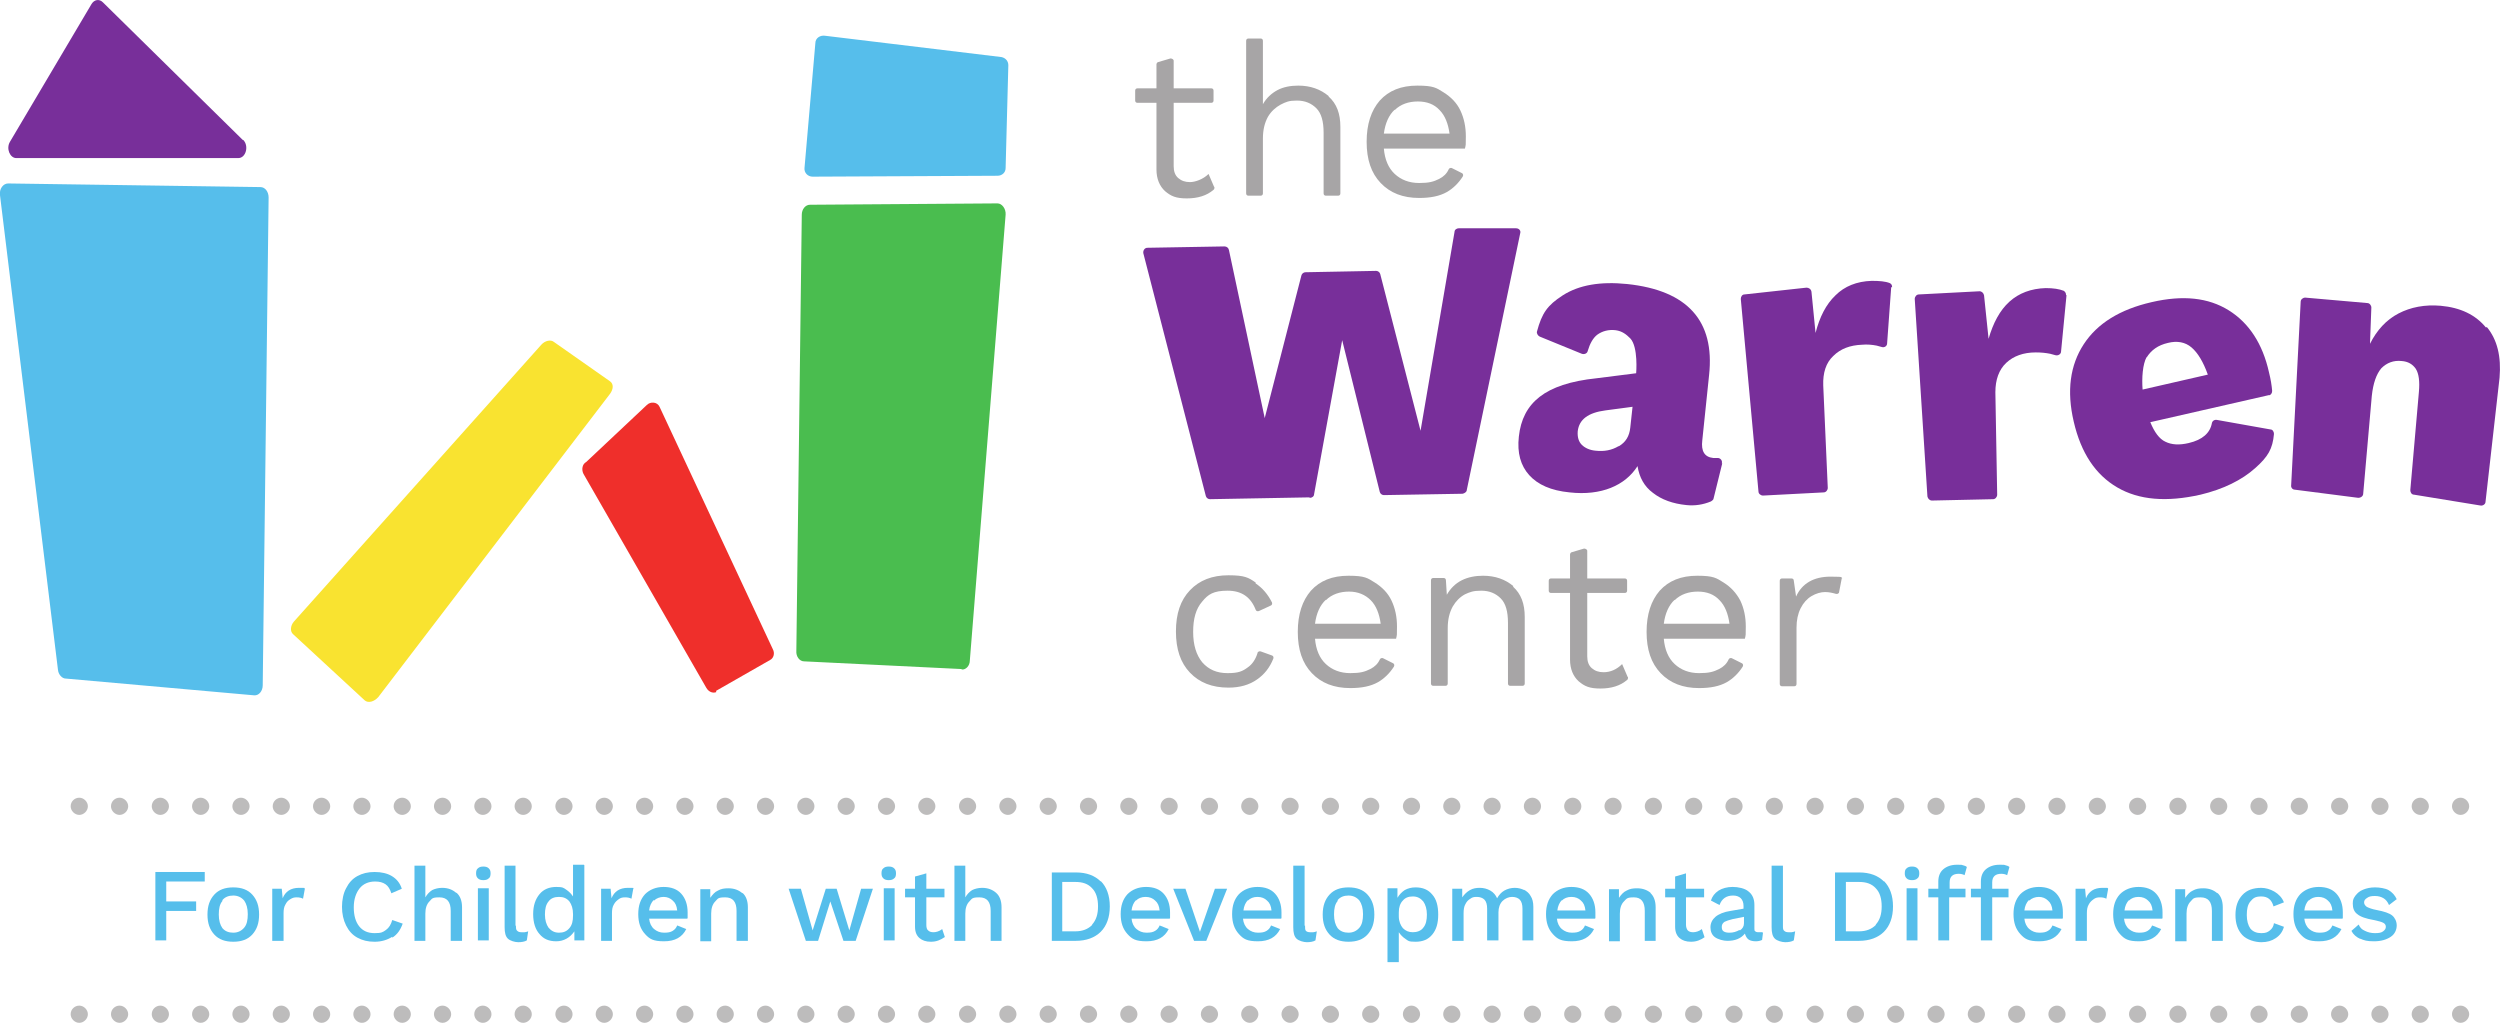
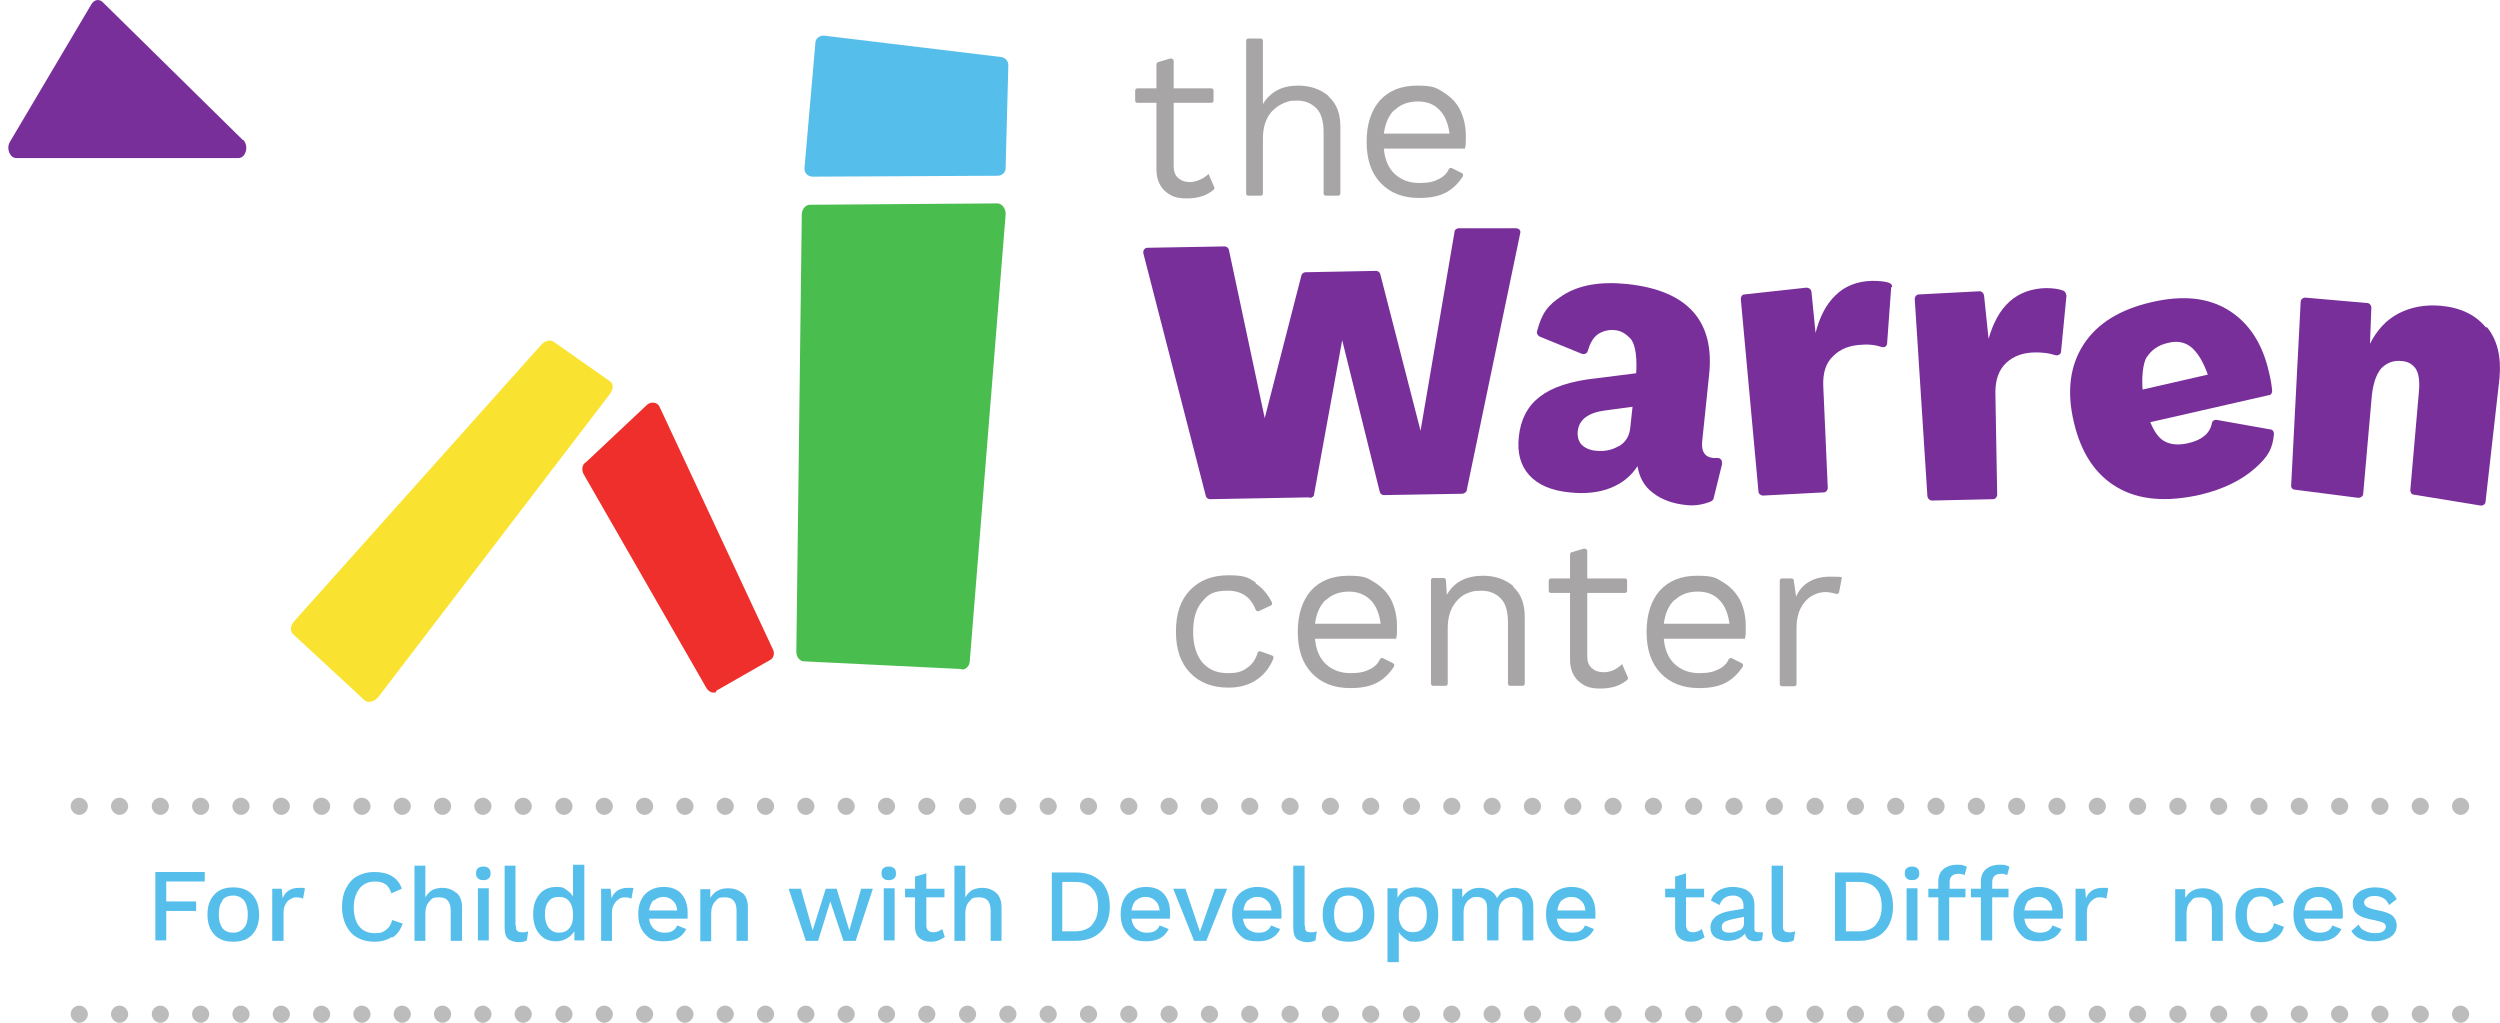
<svg xmlns="http://www.w3.org/2000/svg" id="svg2" version="1.1" viewBox="0 0 551.9 225.8">
  <defs>
    <style> .st0 { fill: #ef2f2b; } .st1 { fill: #bdbcbc; } .st2 { fill: #4abd4f; } .st3 { fill: #782f9a; } .st4 { fill: #a7a5a6; } .st5 { fill: #56beeb; } .st6 { fill: #f9e330; } </style>
  </defs>
  <g id="g10">
    <g id="g12">
      <path id="path14" class="st5" d="M36.7,194.6v4.4h6.6v2.1h-6.6v6.5h-2.4v-15.1h10.9v2.1h-8.5" />
      <path id="path16" class="st5" d="M55.7,197.5c1,1.1,1.5,2.5,1.5,4.4s-.5,3.3-1.5,4.4c-1,1.1-2.4,1.6-4.2,1.6s-3.2-.5-4.2-1.6c-1-1.1-1.5-2.5-1.5-4.4s.5-3.3,1.5-4.4c1-1.1,2.4-1.6,4.2-1.6s3.2.5,4.2,1.6M49.1,198.9c-.6.7-.8,1.7-.8,3s.3,2.3.8,3c.6.7,1.4,1,2.4,1s1.8-.4,2.4-1.1c.6-.7.8-1.7.8-3s-.3-2.3-.8-3c-.6-.7-1.4-1.1-2.4-1.1s-1.8.3-2.4,1" />
      <path id="path18" class="st5" d="M67.3,196.2l-.4,2.2c-.4-.2-.8-.3-1.4-.3s-.9.1-1.4.4-.8.6-1.1,1.2c-.3.5-.4,1.1-.4,1.9v6.1h-2.5v-11.5h2.1l.2,2.1c.6-1.5,1.8-2.3,3.6-2.3s1,0,1.3.2" />
      <path id="path20" class="st5" d="M86.6,206.8c-1.1.7-2.4,1.1-3.9,1.1s-2.7-.3-3.8-.9c-1.1-.6-1.9-1.5-2.5-2.7-.6-1.2-.9-2.6-.9-4.1s.3-3,.9-4.1c.6-1.2,1.4-2.1,2.5-2.7,1.1-.6,2.3-.9,3.8-.9s2.8.3,3.8.9c1,.6,1.8,1.5,2.2,2.8l-2.3,1c-.3-.9-.7-1.6-1.3-2-.6-.4-1.3-.6-2.3-.6-1.4,0-2.6.5-3.4,1.5-.8,1-1.3,2.4-1.3,4.2s.4,3.2,1.2,4.2c.8,1,1.9,1.5,3.4,1.5s1.8-.2,2.5-.7c.7-.5,1.1-1.2,1.4-2.2l2.3.8c-.5,1.4-1.2,2.4-2.3,3.1" />
      <path id="path22" class="st5" d="M100.8,197.1c.8.7,1.2,1.8,1.2,3.2v7.4h-2.5v-6.6c0-2-.8-3-2.5-3s-1.6.3-2.2.9c-.6.6-.9,1.5-.9,2.7v6h-2.4v-16.6h2.4v7c.4-.7.9-1.2,1.5-1.6.6-.3,1.4-.5,2.2-.5,1.3,0,2.3.4,3.1,1.1" />
      <path id="path24" class="st5" d="M105.5,193.9c-.3-.3-.4-.6-.4-1.1s.1-.9.4-1.1c.3-.3.7-.4,1.2-.4s.9.1,1.2.4c.3.3.4.6.4,1.1s-.1.9-.4,1.1c-.3.3-.7.4-1.2.4s-.9-.1-1.2-.4M107.9,207.6h-2.4v-11.5h2.4v11.5" />
      <path id="path26" class="st5" d="M113.9,204.3c0,.6,0,1,.3,1.2.2.2.5.3.9.3s.5,0,.7,0c.2,0,.5-.1.8-.2l-.3,2c-.5.3-1.2.4-1.9.4s-1.8-.3-2.3-.8c-.5-.5-.7-1.3-.7-2.5v-13.6h2.4v13.3" />
      <path id="path28" class="st5" d="M129,191v16.6h-2.2v-2c-.5.7-1,1.2-1.7,1.6-.7.4-1.5.6-2.3.6-1.6,0-2.8-.5-3.7-1.6-.9-1-1.4-2.5-1.4-4.4s.5-3.3,1.4-4.4c.9-1.1,2.2-1.6,3.7-1.6s1.6.2,2.2.6c.6.4,1.1.9,1.5,1.5v-7h2.4ZM125.7,204.9c.6-.7.8-1.6.8-2.8v-.3c0-1.2-.3-2.1-.8-2.8-.6-.7-1.3-1-2.3-1s-1.8.3-2.3,1c-.6.7-.8,1.7-.8,2.9s.3,2.2.8,2.9c.6.7,1.3,1.1,2.3,1.1s1.7-.3,2.3-1" />
      <path id="path30" class="st5" d="M139.8,196.2l-.4,2.2c-.4-.2-.8-.3-1.4-.3s-1,.1-1.4.4c-.4.3-.8.6-1.1,1.2-.3.5-.4,1.1-.4,1.9v6.1h-2.4v-11.5h2.1l.2,2.1c.6-1.5,1.8-2.3,3.6-2.3s1,0,1.3.2" />
      <path id="path32" class="st5" d="M151.7,202.8h-8.4c.1,1,.5,1.8,1.1,2.3.6.5,1.3.8,2.2.8s1.4-.1,1.9-.4c.5-.3.8-.7,1-1.2l2,.8c-.9,1.8-2.5,2.7-4.9,2.7s-3.2-.5-4.2-1.6c-1-1.1-1.5-2.5-1.5-4.4s.5-3.3,1.5-4.4c1-1,2.4-1.6,4.1-1.6s3,.5,3.9,1.5c.9,1,1.4,2.4,1.4,4.1s0,.9,0,1.3M144.3,198.7c-.5.5-.9,1.3-1,2.3h6.2c-.1-1-.4-1.7-1-2.2-.5-.5-1.2-.8-2-.8s-1.6.3-2.1.8" />
      <path id="path34" class="st5" d="M163.9,197.1c.8.7,1.2,1.8,1.2,3.2v7.4h-2.5v-6.6c0-2-.8-3-2.5-3s-1.6.3-2.2.9c-.6.6-.9,1.5-.9,2.7v6.1h-2.4v-11.5h2.2v1.9c.5-.7,1-1.3,1.7-1.6.7-.4,1.4-.5,2.3-.5,1.3,0,2.3.4,3.1,1.1" />
      <path id="path36" class="st5" d="M192.7,196.2l-3.8,11.5h-2.7l-2.9-8.7-2.7,8.7h-2.7l-3.8-11.5h2.7l2.6,9.2,2.9-9.2h2.4l2.8,9.2,2.6-9.2h2.7" />
      <path id="path38" class="st5" d="M195,193.9c-.3-.3-.4-.6-.4-1.1s.1-.9.4-1.1c.3-.3.7-.4,1.2-.4s.9.1,1.2.4.4.6.4,1.1-.1.9-.4,1.1c-.3.3-.7.4-1.2.4s-.9-.1-1.2-.4M197.5,207.6h-2.4v-11.5h2.4v11.5" />
      <path id="path40" class="st5" d="M208.5,206.9c-.4.3-.8.5-1.3.7-.5.2-1.1.3-1.7.3-1.1,0-1.9-.3-2.5-.8-.6-.5-1-1.3-1-2.5v-6.5h-2.2v-1.9h2.2v-2.7l2.5-.7v3.4h4v1.9h-4v6.1c0,.5.1,1,.4,1.2.3.3.7.4,1.2.4s1.3-.2,1.9-.7l.6,1.8" />
      <path id="path42" class="st5" d="M219.9,197.1c.8.7,1.2,1.8,1.2,3.2v7.4h-2.4v-6.6c0-2-.8-3-2.5-3s-1.6.3-2.2.9c-.6.6-.9,1.5-.9,2.7v6h-2.4v-16.6h2.4v7c.4-.7.9-1.2,1.5-1.6.6-.3,1.4-.5,2.2-.5,1.3,0,2.3.4,3.1,1.1" />
      <path id="path44" class="st5" d="M243,194.5c1.3,1.3,2,3.2,2,5.6s-.7,4.3-2,5.6c-1.3,1.3-3.2,2-5.5,2h-5.3v-15.1h5.3c2.4,0,4.2.7,5.5,2M241.1,204.1c.9-1,1.3-2.3,1.3-4s-.4-3.1-1.3-4c-.9-1-2.1-1.4-3.7-1.4h-2.9v10.9h2.9c1.6,0,2.8-.5,3.7-1.4" />
      <path id="path46" class="st5" d="M258.2,202.8h-8.4c.1,1,.5,1.8,1.1,2.3.6.5,1.3.8,2.2.8s1.4-.1,1.9-.4c.5-.3.8-.7,1-1.2l2,.8c-.9,1.8-2.5,2.7-4.9,2.7s-3.2-.5-4.2-1.6c-1-1.1-1.5-2.5-1.5-4.4s.5-3.3,1.5-4.4c1-1,2.4-1.6,4.1-1.6s3,.5,3.9,1.5c.9,1,1.4,2.4,1.4,4.1s0,.9,0,1.3M250.8,198.7c-.5.5-.9,1.3-1,2.3h6.2c-.1-1-.4-1.7-1-2.2-.5-.5-1.2-.8-2.1-.8s-1.6.3-2.1.8" />
      <path id="path48" class="st5" d="M270.9,196.2l-4.6,11.5h-2.7l-4.6-11.5h2.7l3.2,9.5,3.3-9.5h2.6" />
      <path id="path50" class="st5" d="M282.8,202.8h-8.4c.1,1,.5,1.8,1.1,2.3.6.5,1.3.8,2.2.8s1.4-.1,1.9-.4c.5-.3.8-.7,1-1.2l2,.8c-.9,1.8-2.5,2.7-4.9,2.7s-3.2-.5-4.2-1.6c-1-1.1-1.5-2.5-1.5-4.4s.5-3.3,1.5-4.4c1-1,2.4-1.6,4.1-1.6s3,.5,3.9,1.5c.9,1,1.4,2.4,1.4,4.1s0,.9,0,1.3M275.5,198.7c-.5.5-.9,1.3-1,2.3h6.2c-.1-1-.4-1.7-1-2.2-.5-.5-1.2-.8-2.1-.8s-1.6.3-2.1.8" />
      <path id="path52" class="st5" d="M288.1,204.3c0,.6,0,1,.2,1.2.2.2.5.3.9.3s.5,0,.7,0c.2,0,.5-.1.8-.2l-.3,2c-.5.3-1.2.4-1.9.4s-1.8-.3-2.3-.8c-.5-.5-.7-1.3-.7-2.5v-13.6h2.5v13.3" />
      <path id="path54" class="st5" d="M301.9,197.5c1,1.1,1.5,2.5,1.5,4.4s-.5,3.3-1.5,4.4c-1,1.1-2.4,1.6-4.2,1.6s-3.2-.5-4.2-1.6c-1-1.1-1.5-2.5-1.5-4.4s.5-3.3,1.5-4.4c1-1.1,2.4-1.6,4.2-1.6s3.2.5,4.2,1.6M295.3,198.9c-.6.7-.8,1.7-.8,3s.3,2.3.8,3c.6.7,1.4,1,2.4,1s1.8-.4,2.4-1.1c.6-.7.8-1.7.8-3s-.3-2.3-.8-3c-.6-.7-1.4-1.1-2.4-1.1s-1.8.3-2.4,1" />
      <path id="path56" class="st5" d="M316.2,197.5c.9,1,1.3,2.5,1.3,4.4s-.4,3.3-1.3,4.4-2.1,1.6-3.7,1.6-1.6-.2-2.2-.6-1.1-.9-1.5-1.5v6.6h-2.5v-16.3h2.2v2.1c.4-.7,1-1.3,1.6-1.7.7-.4,1.5-.6,2.4-.6,1.6,0,2.8.5,3.7,1.6M314.2,204.8c.6-.7.8-1.7.8-2.9s-.3-2.2-.8-2.9c-.6-.7-1.3-1.1-2.3-1.1s-1.7.3-2.2.9c-.6.6-.9,1.5-.9,2.6v.9c0,1.1.4,2,.9,2.6.6.6,1.3.9,2.2.9s1.8-.3,2.3-1" />
      <path id="path58" class="st5" d="M336.4,196.4c.6.3,1.2.8,1.5,1.4.4.6.6,1.4.6,2.4v7.4h-2.4v-7c0-.9-.2-1.6-.6-2-.4-.4-1-.6-1.7-.6s-1.5.3-2.1.9c-.6.6-.9,1.5-.9,2.5v6.2h-2.5v-7c0-.9-.2-1.6-.6-2-.4-.4-1-.6-1.7-.6s-1,.1-1.4.4c-.5.3-.8.6-1.1,1.2-.3.5-.4,1.2-.4,2v6.1h-2.5v-11.5h2.2v1.9c.5-.7,1-1.2,1.7-1.6.7-.4,1.4-.5,2.2-.5s1.6.2,2.3.6c.7.4,1.2,1,1.5,1.7.4-.7.9-1.3,1.6-1.7.7-.4,1.5-.6,2.3-.6s1.5.2,2.1.5" />
      <path id="path60" class="st5" d="M352.1,202.8h-8.4c.1,1,.5,1.8,1.1,2.3.6.5,1.3.8,2.2.8s1.4-.1,1.9-.4c.5-.3.8-.7,1-1.2l2,.8c-.9,1.8-2.5,2.7-4.9,2.7s-3.2-.5-4.2-1.6c-1-1.1-1.5-2.5-1.5-4.4s.5-3.3,1.5-4.4c1-1,2.4-1.6,4.1-1.6s3,.5,3.9,1.5c.9,1,1.4,2.4,1.4,4.1s0,.9,0,1.3M344.8,198.7c-.5.5-.9,1.3-1,2.3h6.2c-.1-1-.4-1.7-1-2.2-.5-.5-1.2-.8-2.1-.8s-1.6.3-2.1.8" />
-       <path id="path62" class="st5" d="M364.3,197.1c.8.7,1.2,1.8,1.2,3.2v7.4h-2.4v-6.6c0-2-.8-3-2.4-3s-1.6.3-2.2.9c-.6.6-.9,1.5-.9,2.7v6.1h-2.4v-11.5h2.2v1.9c.5-.7,1-1.3,1.7-1.6.7-.4,1.4-.5,2.3-.5,1.3,0,2.3.4,3.1,1.1" />
      <path id="path64" class="st5" d="M376.3,206.9c-.4.3-.8.5-1.3.7-.5.2-1.1.3-1.7.3-1.1,0-1.9-.3-2.5-.8-.6-.5-1-1.3-1-2.5v-6.5h-2.2v-1.9h2.2v-2.7l2.4-.7v3.4h4v1.9h-4v6.1c0,.5.2,1,.4,1.2.3.3.7.4,1.2.4s1.3-.2,1.9-.7l.6,1.8" />
      <path id="path66" class="st5" d="M389.2,205.9l-.2,1.6c-.4.2-.9.3-1.4.3s-1.2-.1-1.6-.4c-.4-.3-.6-.7-.8-1.3-.4.5-.9.9-1.6,1.2s-1.5.4-2.3.4-2-.3-2.7-.8c-.7-.5-1-1.3-1-2.2s.4-1.7,1.1-2.3c.7-.6,1.9-1.1,3.3-1.3l2.9-.5v-.6c0-.7-.2-1.3-.6-1.7-.4-.4-1-.6-1.7-.6-1.5,0-2.5.7-3,2.1l-1.9-1c.3-.9.8-1.6,1.7-2.2.8-.5,1.9-.8,3.1-.8s2.7.3,3.5,1c.9.7,1.3,1.7,1.3,3v5.2c0,.3,0,.5.2.6.1.1.3.2.7.2s.6,0,.8,0M384.1,205.4c.6-.4.9-.9.9-1.6v-1.4l-2.5.5c-.8.2-1.4.4-1.8.6-.4.3-.6.6-.6,1.1s.1.8.4,1c.3.2.7.3,1.3.3.8,0,1.5-.2,2.2-.6" />
      <path id="path68" class="st5" d="M393.6,204.3c0,.6,0,1,.3,1.2.2.2.5.3.9.3s.5,0,.7,0c.2,0,.5-.1.8-.2l-.3,2c-.5.3-1.2.4-1.9.4s-1.8-.3-2.3-.8c-.5-.5-.7-1.3-.7-2.5v-13.6h2.5v13.3" />
      <path id="path70" class="st5" d="M415.9,194.5c1.3,1.3,2,3.2,2,5.6s-.7,4.3-2,5.6c-1.3,1.3-3.2,2-5.5,2h-5.3v-15.1h5.3c2.4,0,4.2.7,5.5,2M414.1,204.1c.9-1,1.3-2.3,1.3-4s-.4-3.1-1.3-4c-.9-1-2.1-1.4-3.7-1.4h-2.9v10.9h2.9c1.6,0,2.8-.5,3.7-1.4" />
      <path id="path72" class="st5" d="M420.9,193.9c-.3-.3-.4-.6-.4-1.1s.1-.9.4-1.1c.3-.3.7-.4,1.2-.4s.9.1,1.2.4c.3.3.4.6.4,1.1s-.1.9-.4,1.1c-.3.3-.7.4-1.2.4s-.9-.1-1.2-.4M423.3,207.6h-2.4v-11.5h2.4v11.5" />
      <path id="path74" class="st5" d="M430.2,196.2h3.7v1.9h-3.6v9.5h-2.4v-9.5h-2.2v-1.9h2.2v-1.6c0-1.2.4-2.1,1.1-2.7.7-.6,1.7-1,3-1s.9,0,1.3.1c.4.1.7.2.9.4l-.5,1.8c-.4-.2-.8-.3-1.3-.3-1.3,0-2,.6-2,1.9v1.5" />
      <path id="path76" class="st5" d="M439.7,196.2h3.7v1.9h-3.6v9.5h-2.5v-9.5h-2.2v-1.9h2.2v-1.6c0-1.2.4-2.1,1.1-2.7.7-.6,1.7-1,3-1s.9,0,1.3.1c.4.1.7.2.9.4l-.5,1.8c-.4-.2-.8-.3-1.3-.3-1.3,0-2,.6-2,1.9v1.5" />
      <path id="path78" class="st5" d="M455.3,202.8h-8.4c.1,1,.5,1.8,1.1,2.3.6.5,1.3.8,2.2.8s1.4-.1,1.9-.4c.5-.3.8-.7,1-1.2l2,.8c-.9,1.8-2.5,2.7-4.9,2.7s-3.2-.5-4.2-1.6c-1-1.1-1.5-2.5-1.5-4.4s.5-3.3,1.5-4.4c1-1,2.4-1.6,4.1-1.6s3,.5,3.9,1.5c.9,1,1.4,2.4,1.4,4.1s0,.9,0,1.3M447.9,198.7c-.5.5-.9,1.3-1,2.3h6.2c-.1-1-.4-1.7-1-2.2-.5-.5-1.2-.8-2-.8s-1.6.3-2.1.8" />
      <path id="path80" class="st5" d="M465.4,196.2l-.4,2.2c-.4-.2-.8-.3-1.4-.3s-1,.1-1.4.4-.8.6-1.1,1.2c-.3.5-.4,1.1-.4,1.9v6.1h-2.5v-11.5h2.1l.2,2.1c.6-1.5,1.8-2.3,3.6-2.3s1,0,1.3.2" />
-       <path id="path82" class="st5" d="M477.3,202.8h-8.4c.1,1,.5,1.8,1.1,2.3.6.5,1.3.8,2.2.8s1.4-.1,1.9-.4c.5-.3.8-.7,1-1.2l2,.8c-.9,1.8-2.5,2.7-4.9,2.7s-3.2-.5-4.2-1.6c-1-1.1-1.5-2.5-1.5-4.4s.5-3.3,1.5-4.4c1-1,2.4-1.6,4.1-1.6s3,.5,3.9,1.5c.9,1,1.4,2.4,1.4,4.1s0,.9,0,1.3M470,198.7c-.5.5-.9,1.3-1,2.3h6.2c-.1-1-.4-1.7-1-2.2-.5-.5-1.2-.8-2.1-.8s-1.6.3-2.1.8" />
      <path id="path84" class="st5" d="M489.5,197.1c.8.7,1.2,1.8,1.2,3.2v7.4h-2.4v-6.6c0-2-.8-3-2.5-3s-1.6.3-2.2.9c-.6.6-.9,1.5-.9,2.7v6.1h-2.5v-11.5h2.2v1.9c.5-.7,1-1.3,1.7-1.6.7-.4,1.4-.5,2.3-.5,1.3,0,2.3.4,3.1,1.1" />
      <path id="path86" class="st5" d="M504.2,199.2l-2.3.9c-.4-1.5-1.3-2.2-2.7-2.2s-1.8.4-2.4,1.1c-.6.7-.8,1.7-.8,3s.3,2.3.8,3c.6.7,1.4,1,2.4,1s1.4-.2,1.9-.6c.5-.4.8-.9.9-1.6l2.2.8c-.3,1.1-.9,1.9-1.8,2.5-.9.6-1.9.9-3.2.9s-3.2-.5-4.2-1.6c-1-1.1-1.5-2.5-1.5-4.4s.5-3.3,1.5-4.4c1-1.1,2.4-1.6,4.2-1.6s4.2,1.1,5,3.2" />
      <path id="path88" class="st5" d="M517.1,202.8h-8.4c.1,1,.5,1.8,1.1,2.3.6.5,1.3.8,2.2.8s1.4-.1,1.9-.4c.5-.3.8-.7,1-1.2l2,.8c-.9,1.8-2.5,2.7-4.9,2.7s-3.2-.5-4.2-1.6c-1-1.1-1.5-2.5-1.5-4.4s.5-3.3,1.5-4.4c1-1,2.4-1.6,4.1-1.6s3,.5,3.9,1.5c.9,1,1.4,2.4,1.4,4.1s0,.9,0,1.3M509.7,198.7c-.5.5-.9,1.3-1,2.3h6.2c-.1-1-.4-1.7-1-2.2-.5-.5-1.2-.8-2.1-.8s-1.6.3-2.1.8" />
      <path id="path90" class="st5" d="M521.1,207.3c-.9-.4-1.6-1-2-1.8l1.6-1.4c.3.7.7,1.1,1.4,1.4.6.3,1.3.5,2.2.5s1.4-.1,1.8-.4c.4-.3.6-.6.6-1s-.2-.7-.6-.9c-.4-.2-1.1-.4-2.1-.6-1.7-.3-2.9-.7-3.6-1.3-.7-.5-1-1.3-1-2.3s.2-1.2.6-1.8c.4-.5.9-1,1.7-1.3.7-.3,1.6-.5,2.6-.5s2.3.2,3,.6,1.4,1.1,1.8,2l-1.7,1.3c-.3-.7-.7-1.2-1.2-1.5s-1.1-.5-1.9-.5-1.3.1-1.7.4c-.5.3-.7.6-.7,1s.2.7.6,1c.4.2,1.1.5,2.2.7,1.6.3,2.8.7,3.4,1.2s1,1.3,1,2.2-.4,1.9-1.3,2.5c-.9.6-2.1,1-3.7,1s-2.2-.2-3.1-.6" />
      <path id="path92" class="st2" d="M212.3,147.7l-34.8-1.7c-1,0-1.8-1.1-1.7-2.3l1.2-96.3c0-1.2.8-2.2,1.8-2.2l41.4-.3c1,0,1.9,1.2,1.8,2.5l-7.9,98.4c0,1.2-.9,2.1-1.8,2" />
      <path id="path94" class="st6" d="M134.7,84.2l-12.4-8.7c-.7-.6-2-.3-2.8.6l-54.6,61.1c-.8.9-.9,2.2-.2,2.8l15.8,14.6c.8.7,2.1.3,3-.7l51.2-67c.7-1,.8-2.1,0-2.7" />
      <path id="path96" class="st0" d="M158.1,152.5l11.9-6.8c.8-.4,1.1-1.5.6-2.4l-25-53.5s0,0,0,0c-.5-1.1-2-1.2-2.8-.4l-13.4,12.6c-.8.4-1.1,1.6-.6,2.6l27.1,47.2c.5.9,1.4,1.3,2.2,1" />
-       <path id="path98" class="st5" d="M56.1,153.5l-41.6-3.7c-.8,0-1.6-.9-1.7-1.9L0,43.1c-.2-1.4.7-2.6,1.8-2.6l55.7.8c1,0,1.8,1,1.8,2.3l-1.3,107.7c0,1.3-.9,2.3-1.9,2.2" />
      <path id="path100" class="st3" d="M53.6,30.9L22.7.5c-.8-.8-1.9-.6-2.5.4L2.2,31.3c-.9,1.5,0,3.6,1.4,3.6h49c1.7,0,2.4-2.7,1.1-4" />
      <path id="path102" class="st4" d="M277.2,128.8c1.5,1,2.7,2.4,3.6,4.2.1.3,0,.6-.3.7l-2.6,1.2c-.3.1-.6,0-.7-.3-1.1-2.8-3.1-4.2-6.2-4.2s-4.3.8-5.6,2.4c-1.4,1.6-2,3.8-2,6.7s.7,5.1,2,6.7c1.4,1.6,3.2,2.4,5.6,2.4s3.3-.4,4.5-1.3c1-.7,1.7-1.8,2.1-3.1,0-.3.4-.5.7-.4l2.5.9c.3.1.4.4.3.7-.8,2-2,3.5-3.6,4.6-1.7,1.2-3.8,1.8-6.3,1.8-3.6,0-6.4-1.1-8.5-3.3-2.1-2.2-3.1-5.2-3.1-9.1s1-6.9,3.1-9.1c2.1-2.2,4.9-3.3,8.5-3.3s4.4.5,6,1.6" />
      <path id="path104" class="st4" d="M308.3,141h-18c.2,2.4,1,4.3,2.4,5.6,1.4,1.3,3.2,2,5.4,2s3.2-.3,4.4-.9c1-.5,1.7-1.2,2.1-2.1.1-.3.5-.4.7-.3l2.2,1.1c.3.1.4.5.2.8-.9,1.4-2.1,2.6-3.5,3.4-1.6.9-3.6,1.3-6.1,1.3-3.6,0-6.4-1.1-8.5-3.3-2.1-2.2-3.1-5.2-3.1-9.1s1-6.9,2.9-9.1c2-2.2,4.7-3.3,8.3-3.3s4.2.5,5.8,1.5c1.6,1,2.9,2.3,3.7,4,.8,1.7,1.2,3.6,1.2,5.7s0,1.8-.2,2.7M292.7,132.4c-1.3,1.2-2.1,3-2.4,5.3h14.5c-.3-2.2-1-4-2.2-5.2s-2.8-1.9-4.8-1.9-3.8.6-5.1,1.9" />
      <path id="path106" class="st4" d="M334,129.5c1.8,1.6,2.6,3.8,2.6,6.7v14.7c0,.3-.2.5-.5.5h-2.7c-.3,0-.5-.2-.5-.5v-13.4c0-2.5-.5-4.3-1.6-5.4-1.1-1.1-2.5-1.7-4.3-1.7s-2.5.3-3.6.8c-1.1.6-2,1.5-2.7,2.7-.7,1.3-1.1,2.8-1.1,4.8v12.2c0,.3-.2.5-.5.5h-2.7c-.3,0-.5-.2-.5-.5v-22.8c0-.3.2-.5.5-.5h2.3c.3,0,.5.2.5.5l.2,3.2c.8-1.4,1.9-2.5,3.3-3.2,1.4-.7,3-1,4.7-1,2.7,0,4.9.8,6.7,2.3" />
      <path id="path108" class="st4" d="M359.4,149.5c0,.2,0,.5-.2.6-1.5,1.3-3.5,1.9-5.9,1.9s-3.5-.5-4.8-1.6c-1.2-1.1-1.9-2.7-1.9-4.8v-14.7h-4.2c-.3,0-.5-.2-.5-.5v-2.2c0-.3.2-.5.5-.5h4.2v-5.3c0-.2.2-.5.4-.5l2.7-.8c.3,0,.7.2.7.5v6.1h8.3c.3,0,.5.2.5.5v2.2c0,.3-.2.5-.5.5h-8.3v14c0,1.1.3,2,1,2.6.7.6,1.5.9,2.6.9,1.5,0,2.9-.6,4.1-1.8l1.2,2.8" />
      <path id="path110" class="st4" d="M385.3,141h-18c.2,2.4,1,4.3,2.4,5.6,1.4,1.3,3.2,2,5.4,2s3.2-.3,4.4-.9c1-.5,1.7-1.2,2.1-2.1.1-.3.5-.4.7-.3l2.2,1.1c.3.1.4.5.2.8-.9,1.4-2.1,2.6-3.5,3.4-1.6.9-3.6,1.3-6.1,1.3-3.6,0-6.4-1.1-8.5-3.3-2.1-2.2-3.1-5.2-3.1-9.1s1-6.9,2.9-9.1c2-2.2,4.7-3.3,8.3-3.3s4.2.5,5.8,1.5c1.6,1,2.8,2.3,3.7,4,.8,1.7,1.2,3.6,1.2,5.7s0,1.8-.2,2.7M369.7,132.4c-1.3,1.2-2.1,3-2.4,5.3h14.5c-.3-2.2-1-4-2.2-5.2-1.2-1.3-2.8-1.9-4.8-1.9s-3.8.6-5.1,1.9" />
      <path id="path112" class="st4" d="M406.6,127.6l-.6,3.1c0,.3-.4.5-.7.4-.7-.2-1.5-.4-2.4-.4s-2,.3-3,.9c-1,.6-1.8,1.5-2.4,2.7-.6,1.2-.9,2.6-.9,4.3v12.4c0,.3-.2.5-.5.5h-2.7c-.3,0-.5-.2-.5-.5v-22.8c0-.3.2-.5.5-.5h2.1c.3,0,.5.2.5.5l.5,3.5c1.3-2.9,3.9-4.4,7.6-4.4s2,.2,2.6.5" />
      <path id="path114" class="st4" d="M268.1,41.3c0,.2,0,.5-.2.6-1.5,1.3-3.5,1.9-5.9,1.9s-3.5-.5-4.8-1.6c-1.2-1.1-1.9-2.7-1.9-4.8v-14.7h-4.2c-.3,0-.5-.2-.5-.5v-2.2c0-.3.2-.5.5-.5h4.2v-5.3c0-.2.2-.5.4-.5l2.7-.8c.3,0,.7.2.7.5v6.1h8.3c.3,0,.5.2.5.5v2.2c0,.3-.2.5-.5.5h-8.3v14c0,1.1.3,2,1,2.6.7.6,1.5.9,2.6.9s2.9-.6,4.1-1.8l1.2,2.8" />
      <path id="path116" class="st4" d="M293.3,21.3c1.8,1.6,2.6,3.8,2.6,6.7v14.7c0,.3-.2.5-.5.5h-2.7c-.3,0-.5-.2-.5-.5v-13.4c0-2.5-.5-4.3-1.6-5.4-1.1-1.1-2.5-1.7-4.3-1.7s-2.4.3-3.6.9c-1.1.6-2.1,1.5-2.8,2.7-.7,1.3-1.1,2.8-1.1,4.8v12.1c0,.3-.2.5-.5.5h-2.7c-.3,0-.5-.2-.5-.5V9c0-.3.2-.5.5-.5h2.7c.3,0,.5.2.5.5v14c.8-1.4,1.9-2.4,3.2-3.1s2.9-1,4.6-1c2.7,0,4.9.8,6.7,2.3" />
      <path id="path118" class="st4" d="M323.5,32.8h-18c.2,2.4,1,4.3,2.4,5.6,1.4,1.3,3.2,2,5.4,2s3.2-.3,4.4-.9c1-.5,1.7-1.2,2.1-2.1.1-.3.5-.4.7-.3l2.2,1.1c.3.1.4.5.2.8-.9,1.4-2.1,2.6-3.5,3.4-1.6.9-3.6,1.3-6.1,1.3-3.6,0-6.4-1.1-8.5-3.3-2.1-2.2-3.1-5.2-3.1-9.1s1-6.9,2.9-9.1c2-2.2,4.7-3.3,8.3-3.3s4.2.5,5.8,1.5c1.6,1,2.9,2.3,3.7,4,.8,1.7,1.2,3.6,1.2,5.7s0,1.8-.2,2.7M307.9,24.2c-1.3,1.2-2.1,3-2.4,5.3h14.5c-.3-2.2-1-4-2.2-5.2-1.2-1.3-2.8-1.9-4.8-1.9s-3.8.6-5.1,1.9" />
      <path id="path120" class="st1" d="M541.3,178c0-1.1.9-1.9,1.9-1.9s1.9.9,1.9,1.9-.9,1.9-1.9,1.9-1.9-.9-1.9-1.9M532.4,178c0-1.1.9-1.9,1.9-1.9s1.9.9,1.9,1.9-.9,1.9-1.9,1.9-1.9-.9-1.9-1.9M523.5,178c0-1.1.9-1.9,1.9-1.9s1.9.9,1.9,1.9-.9,1.9-1.9,1.9-1.9-.9-1.9-1.9M514.6,178c0-1.1.9-1.9,1.9-1.9s1.9.9,1.9,1.9-.9,1.9-1.9,1.9-1.9-.9-1.9-1.9M505.7,178c0-1.1.9-1.9,1.9-1.9s1.9.9,1.9,1.9-.9,1.9-1.9,1.9-1.9-.9-1.9-1.9M496.8,178c0-1.1.9-1.9,1.9-1.9s1.9.9,1.9,1.9-.9,1.9-1.9,1.9-1.9-.9-1.9-1.9M487.9,178c0-1.1.9-1.9,1.9-1.9s1.9.9,1.9,1.9-.9,1.9-1.9,1.9-1.9-.9-1.9-1.9M478.9,178c0-1.1.9-1.9,1.9-1.9s1.9.9,1.9,1.9-.9,1.9-1.9,1.9-1.9-.9-1.9-1.9M470,178c0-1.1.9-1.9,1.9-1.9s1.9.9,1.9,1.9-.9,1.9-1.9,1.9-1.9-.9-1.9-1.9M461.1,178c0-1.1.9-1.9,1.9-1.9s1.9.9,1.9,1.9-.9,1.9-1.9,1.9-1.9-.9-1.9-1.9M452.2,178c0-1.1.9-1.9,1.9-1.9s1.9.9,1.9,1.9-.9,1.9-1.9,1.9-1.9-.9-1.9-1.9M443.3,178c0-1.1.9-1.9,1.9-1.9s1.9.9,1.9,1.9-.9,1.9-1.9,1.9-1.9-.9-1.9-1.9M434.4,178c0-1.1.9-1.9,1.9-1.9s1.9.9,1.9,1.9-.9,1.9-1.9,1.9-1.9-.9-1.9-1.9M425.5,178c0-1.1.9-1.9,1.9-1.9s1.9.9,1.9,1.9-.9,1.9-1.9,1.9-1.9-.9-1.9-1.9M416.6,178c0-1.1.9-1.9,1.9-1.9s1.9.9,1.9,1.9-.9,1.9-1.9,1.9-1.9-.9-1.9-1.9M407.7,178c0-1.1.9-1.9,1.9-1.9s1.9.9,1.9,1.9-.9,1.9-1.9,1.9-1.9-.9-1.9-1.9M398.8,178c0-1.1.9-1.9,1.9-1.9s1.9.9,1.9,1.9-.9,1.9-1.9,1.9-1.9-.9-1.9-1.9M389.8,178c0-1.1.9-1.9,1.9-1.9s1.9.9,1.9,1.9-.9,1.9-1.9,1.9-1.9-.9-1.9-1.9M380.9,178c0-1.1.9-1.9,1.9-1.9s1.9.9,1.9,1.9-.9,1.9-1.9,1.9-1.9-.9-1.9-1.9M372,178c0-1.1.9-1.9,1.9-1.9s1.9.9,1.9,1.9-.9,1.9-1.9,1.9-1.9-.9-1.9-1.9M363.1,178c0-1.1.9-1.9,1.9-1.9s1.9.9,1.9,1.9-.9,1.9-1.9,1.9-1.9-.9-1.9-1.9M354.2,178c0-1.1.9-1.9,1.9-1.9s1.9.9,1.9,1.9-.9,1.9-1.9,1.9-1.9-.9-1.9-1.9M345.3,178c0-1.1.9-1.9,1.9-1.9s1.9.9,1.9,1.9-.9,1.9-1.9,1.9-1.9-.9-1.9-1.9M336.4,178c0-1.1.9-1.9,1.9-1.9s1.9.9,1.9,1.9-.9,1.9-1.9,1.9-1.9-.9-1.9-1.9M327.5,178c0-1.1.9-1.9,1.9-1.9s1.9.9,1.9,1.9-.9,1.9-1.9,1.9-1.9-.9-1.9-1.9M318.6,178c0-1.1.9-1.9,1.9-1.9s1.9.9,1.9,1.9-.9,1.9-1.9,1.9-1.9-.9-1.9-1.9M309.7,178c0-1.1.9-1.9,1.9-1.9s1.9.9,1.9,1.9-.9,1.9-1.9,1.9-1.9-.9-1.9-1.9M300.7,178c0-1.1.9-1.9,1.9-1.9s1.9.9,1.9,1.9-.9,1.9-1.9,1.9-1.9-.9-1.9-1.9M291.8,178c0-1.1.9-1.9,1.9-1.9s1.9.9,1.9,1.9-.9,1.9-1.9,1.9-1.9-.9-1.9-1.9M282.9,178c0-1.1.9-1.9,1.9-1.9s1.9.9,1.9,1.9-.9,1.9-1.9,1.9-1.9-.9-1.9-1.9M274,178c0-1.1.9-1.9,1.9-1.9s1.9.9,1.9,1.9-.9,1.9-1.9,1.9-1.9-.9-1.9-1.9M265.1,178c0-1.1.9-1.9,1.9-1.9s1.9.9,1.9,1.9-.9,1.9-1.9,1.9-1.9-.9-1.9-1.9M256.2,178c0-1.1.9-1.9,1.9-1.9s1.9.9,1.9,1.9-.9,1.9-1.9,1.9-1.9-.9-1.9-1.9M247.3,178c0-1.1.9-1.9,1.9-1.9s1.9.9,1.9,1.9-.9,1.9-1.9,1.9-1.9-.9-1.9-1.9M238.4,178c0-1.1.9-1.9,1.9-1.9s1.9.9,1.9,1.9-.9,1.9-1.9,1.9-1.9-.9-1.9-1.9M229.5,178c0-1.1.9-1.9,1.9-1.9s1.9.9,1.9,1.9-.9,1.9-1.9,1.9-1.9-.9-1.9-1.9M220.6,178c0-1.1.9-1.9,1.9-1.9s1.9.9,1.9,1.9-.9,1.9-1.9,1.9-1.9-.9-1.9-1.9M211.7,178c0-1.1.9-1.9,1.9-1.9s1.9.9,1.9,1.9-.9,1.9-1.9,1.9-1.9-.9-1.9-1.9M202.7,178c0-1.1.9-1.9,1.9-1.9s1.9.9,1.9,1.9-.9,1.9-1.9,1.9-1.9-.9-1.9-1.9M193.8,178c0-1.1.9-1.9,1.9-1.9s1.9.9,1.9,1.9-.9,1.9-1.9,1.9-1.9-.9-1.9-1.9M184.9,178c0-1.1.9-1.9,1.9-1.9s1.9.9,1.9,1.9-.9,1.9-1.9,1.9-1.9-.9-1.9-1.9M176,178c0-1.1.9-1.9,1.9-1.9s1.9.9,1.9,1.9-.9,1.9-1.9,1.9-1.9-.9-1.9-1.9M167.1,178c0-1.1.9-1.9,1.9-1.9s1.9.9,1.9,1.9-.9,1.9-1.9,1.9-1.9-.9-1.9-1.9M158.2,178c0-1.1.9-1.9,1.9-1.9s1.9.9,1.9,1.9-.9,1.9-1.9,1.9-1.9-.9-1.9-1.9M149.3,178c0-1.1.9-1.9,1.9-1.9s1.9.9,1.9,1.9-.9,1.9-1.9,1.9-1.9-.9-1.9-1.9M140.4,178c0-1.1.9-1.9,1.9-1.9s1.9.9,1.9,1.9-.9,1.9-1.9,1.9-1.9-.9-1.9-1.9M131.5,178c0-1.1.9-1.9,1.9-1.9s1.9.9,1.9,1.9-.9,1.9-1.9,1.9-1.9-.9-1.9-1.9M122.6,178c0-1.1.9-1.9,1.9-1.9s1.9.9,1.9,1.9-.9,1.9-1.9,1.9-1.9-.9-1.9-1.9M113.6,178c0-1.1.9-1.9,1.9-1.9s1.9.9,1.9,1.9-.9,1.9-1.9,1.9-1.9-.9-1.9-1.9M104.7,178c0-1.1.9-1.9,1.9-1.9s1.9.9,1.9,1.9-.9,1.9-1.9,1.9-1.9-.9-1.9-1.9M95.8,178c0-1.1.9-1.9,1.9-1.9s1.9.9,1.9,1.9-.9,1.9-1.9,1.9-1.9-.9-1.9-1.9M86.9,178c0-1.1.9-1.9,1.9-1.9s1.9.9,1.9,1.9-.9,1.9-1.9,1.9-1.9-.9-1.9-1.9M78,178c0-1.1.9-1.9,1.9-1.9s1.9.9,1.9,1.9-.9,1.9-1.9,1.9-1.9-.9-1.9-1.9M69.1,178c0-1.1.9-1.9,1.9-1.9s1.9.9,1.9,1.9-.9,1.9-1.9,1.9-1.9-.9-1.9-1.9M60.2,178c0-1.1.9-1.9,1.9-1.9s1.9.9,1.9,1.9-.9,1.9-1.9,1.9-1.9-.9-1.9-1.9M51.3,178c0-1.1.9-1.9,1.9-1.9s1.9.9,1.9,1.9-.9,1.9-1.9,1.9-1.9-.9-1.9-1.9M42.4,178c0-1.1.9-1.9,1.9-1.9s1.9.9,1.9,1.9-.9,1.9-1.9,1.9-1.9-.9-1.9-1.9M33.5,178c0-1.1.9-1.9,1.9-1.9s1.9.9,1.9,1.9-.9,1.9-1.9,1.9-1.9-.9-1.9-1.9M24.5,178c0-1.1.9-1.9,1.9-1.9s1.9.9,1.9,1.9-.9,1.9-1.9,1.9-1.9-.9-1.9-1.9M15.6,178c0-1.1.9-1.9,1.9-1.9s1.9.9,1.9,1.9-.9,1.9-1.9,1.9-1.9-.9-1.9-1.9" />
      <path id="path122" class="st1" d="M541.3,223.9c0-1.1.9-1.9,1.9-1.9s1.9.9,1.9,1.9-.9,1.9-1.9,1.9-1.9-.9-1.9-1.9M532.4,223.9c0-1.1.9-1.9,1.9-1.9s1.9.9,1.9,1.9-.9,1.9-1.9,1.9-1.9-.9-1.9-1.9M523.5,223.9c0-1.1.9-1.9,1.9-1.9s1.9.9,1.9,1.9-.9,1.9-1.9,1.9-1.9-.9-1.9-1.9M514.6,223.9c0-1.1.9-1.9,1.9-1.9s1.9.9,1.9,1.9-.9,1.9-1.9,1.9-1.9-.9-1.9-1.9M505.7,223.9c0-1.1.9-1.9,1.9-1.9s1.9.9,1.9,1.9-.9,1.9-1.9,1.9-1.9-.9-1.9-1.9M496.8,223.9c0-1.1.9-1.9,1.9-1.9s1.9.9,1.9,1.9-.9,1.9-1.9,1.9-1.9-.9-1.9-1.9M487.9,223.9c0-1.1.9-1.9,1.9-1.9s1.9.9,1.9,1.9-.9,1.9-1.9,1.9-1.9-.9-1.9-1.9M478.9,223.9c0-1.1.9-1.9,1.9-1.9s1.9.9,1.9,1.9-.9,1.9-1.9,1.9-1.9-.9-1.9-1.9M470,223.9c0-1.1.9-1.9,1.9-1.9s1.9.9,1.9,1.9-.9,1.9-1.9,1.9-1.9-.9-1.9-1.9M461.1,223.9c0-1.1.9-1.9,1.9-1.9s1.9.9,1.9,1.9-.9,1.9-1.9,1.9-1.9-.9-1.9-1.9M452.2,223.9c0-1.1.9-1.9,1.9-1.9s1.9.9,1.9,1.9-.9,1.9-1.9,1.9-1.9-.9-1.9-1.9M443.3,223.9c0-1.1.9-1.9,1.9-1.9s1.9.9,1.9,1.9-.9,1.9-1.9,1.9-1.9-.9-1.9-1.9M434.4,223.9c0-1.1.9-1.9,1.9-1.9s1.9.9,1.9,1.9-.9,1.9-1.9,1.9-1.9-.9-1.9-1.9M425.5,223.9c0-1.1.9-1.9,1.9-1.9s1.9.9,1.9,1.9-.9,1.9-1.9,1.9-1.9-.9-1.9-1.9M416.6,223.9c0-1.1.9-1.9,1.9-1.9s1.9.9,1.9,1.9-.9,1.9-1.9,1.9-1.9-.9-1.9-1.9M407.7,223.9c0-1.1.9-1.9,1.9-1.9s1.9.9,1.9,1.9-.9,1.9-1.9,1.9-1.9-.9-1.9-1.9M398.8,223.9c0-1.1.9-1.9,1.9-1.9s1.9.9,1.9,1.9-.9,1.9-1.9,1.9-1.9-.9-1.9-1.9M389.8,223.9c0-1.1.9-1.9,1.9-1.9s1.9.9,1.9,1.9-.9,1.9-1.9,1.9-1.9-.9-1.9-1.9M380.9,223.9c0-1.1.9-1.9,1.9-1.9s1.9.9,1.9,1.9-.9,1.9-1.9,1.9-1.9-.9-1.9-1.9M372,223.9c0-1.1.9-1.9,1.9-1.9s1.9.9,1.9,1.9-.9,1.9-1.9,1.9-1.9-.9-1.9-1.9M363.1,223.9c0-1.1.9-1.9,1.9-1.9s1.9.9,1.9,1.9-.9,1.9-1.9,1.9-1.9-.9-1.9-1.9M354.2,223.9c0-1.1.9-1.9,1.9-1.9s1.9.9,1.9,1.9-.9,1.9-1.9,1.9-1.9-.9-1.9-1.9M345.3,223.9c0-1.1.9-1.9,1.9-1.9s1.9.9,1.9,1.9-.9,1.9-1.9,1.9-1.9-.9-1.9-1.9M336.4,223.9c0-1.1.9-1.9,1.9-1.9s1.9.9,1.9,1.9-.9,1.9-1.9,1.9-1.9-.9-1.9-1.9M327.5,223.9c0-1.1.9-1.9,1.9-1.9s1.9.9,1.9,1.9-.9,1.9-1.9,1.9-1.9-.9-1.9-1.9M318.6,223.9c0-1.1.9-1.9,1.9-1.9s1.9.9,1.9,1.9-.9,1.9-1.9,1.9-1.9-.9-1.9-1.9M309.7,223.9c0-1.1.9-1.9,1.9-1.9s1.9.9,1.9,1.9-.9,1.9-1.9,1.9-1.9-.9-1.9-1.9M300.7,223.9c0-1.1.9-1.9,1.9-1.9s1.9.9,1.9,1.9-.9,1.9-1.9,1.9-1.9-.9-1.9-1.9M291.8,223.9c0-1.1.9-1.9,1.9-1.9s1.9.9,1.9,1.9-.9,1.9-1.9,1.9-1.9-.9-1.9-1.9M282.9,223.9c0-1.1.9-1.9,1.9-1.9s1.9.9,1.9,1.9-.9,1.9-1.9,1.9-1.9-.9-1.9-1.9M274,223.9c0-1.1.9-1.9,1.9-1.9s1.9.9,1.9,1.9-.9,1.9-1.9,1.9-1.9-.9-1.9-1.9M265.1,223.9c0-1.1.9-1.9,1.9-1.9s1.9.9,1.9,1.9-.9,1.9-1.9,1.9-1.9-.9-1.9-1.9M256.2,223.9c0-1.1.9-1.9,1.9-1.9s1.9.9,1.9,1.9-.9,1.9-1.9,1.9-1.9-.9-1.9-1.9M247.3,223.9c0-1.1.9-1.9,1.9-1.9s1.9.9,1.9,1.9-.9,1.9-1.9,1.9-1.9-.9-1.9-1.9M238.4,223.9c0-1.1.9-1.9,1.9-1.9s1.9.9,1.9,1.9-.9,1.9-1.9,1.9-1.9-.9-1.9-1.9M229.5,223.9c0-1.1.9-1.9,1.9-1.9s1.9.9,1.9,1.9-.9,1.9-1.9,1.9-1.9-.9-1.9-1.9M220.6,223.9c0-1.1.9-1.9,1.9-1.9s1.9.9,1.9,1.9-.9,1.9-1.9,1.9-1.9-.9-1.9-1.9M211.7,223.9c0-1.1.9-1.9,1.9-1.9s1.9.9,1.9,1.9-.9,1.9-1.9,1.9-1.9-.9-1.9-1.9M202.7,223.9c0-1.1.9-1.9,1.9-1.9s1.9.9,1.9,1.9-.9,1.9-1.9,1.9-1.9-.9-1.9-1.9M193.8,223.9c0-1.1.9-1.9,1.9-1.9s1.9.9,1.9,1.9-.9,1.9-1.9,1.9-1.9-.9-1.9-1.9M184.9,223.9c0-1.1.9-1.9,1.9-1.9s1.9.9,1.9,1.9-.9,1.9-1.9,1.9-1.9-.9-1.9-1.9M176,223.9c0-1.1.9-1.9,1.9-1.9s1.9.9,1.9,1.9-.9,1.9-1.9,1.9-1.9-.9-1.9-1.9M167.1,223.9c0-1.1.9-1.9,1.9-1.9s1.9.9,1.9,1.9-.9,1.9-1.9,1.9-1.9-.9-1.9-1.9M158.2,223.9c0-1.1.9-1.9,1.9-1.9s1.9.9,1.9,1.9-.9,1.9-1.9,1.9-1.9-.9-1.9-1.9M149.3,223.9c0-1.1.9-1.9,1.9-1.9s1.9.9,1.9,1.9-.9,1.9-1.9,1.9-1.9-.9-1.9-1.9M140.4,223.9c0-1.1.9-1.9,1.9-1.9s1.9.9,1.9,1.9-.9,1.9-1.9,1.9-1.9-.9-1.9-1.9M131.5,223.9c0-1.1.9-1.9,1.9-1.9s1.9.9,1.9,1.9-.9,1.9-1.9,1.9-1.9-.9-1.9-1.9M122.6,223.9c0-1.1.9-1.9,1.9-1.9s1.9.9,1.9,1.9-.9,1.9-1.9,1.9-1.9-.9-1.9-1.9M113.6,223.9c0-1.1.9-1.9,1.9-1.9s1.9.9,1.9,1.9-.9,1.9-1.9,1.9-1.9-.9-1.9-1.9M104.7,223.9c0-1.1.9-1.9,1.9-1.9s1.9.9,1.9,1.9-.9,1.9-1.9,1.9-1.9-.9-1.9-1.9M95.8,223.9c0-1.1.9-1.9,1.9-1.9s1.9.9,1.9,1.9-.9,1.9-1.9,1.9-1.9-.9-1.9-1.9M86.9,223.9c0-1.1.9-1.9,1.9-1.9s1.9.9,1.9,1.9-.9,1.9-1.9,1.9-1.9-.9-1.9-1.9M78,223.9c0-1.1.9-1.9,1.9-1.9s1.9.9,1.9,1.9-.9,1.9-1.9,1.9-1.9-.9-1.9-1.9M69.1,223.9c0-1.1.9-1.9,1.9-1.9s1.9.9,1.9,1.9-.9,1.9-1.9,1.9-1.9-.9-1.9-1.9M60.2,223.9c0-1.1.9-1.9,1.9-1.9s1.9.9,1.9,1.9-.9,1.9-1.9,1.9-1.9-.9-1.9-1.9M51.3,223.9c0-1.1.9-1.9,1.9-1.9s1.9.9,1.9,1.9-.9,1.9-1.9,1.9-1.9-.9-1.9-1.9M42.4,223.9c0-1.1.9-1.9,1.9-1.9s1.9.9,1.9,1.9-.9,1.9-1.9,1.9-1.9-.9-1.9-1.9M33.5,223.9c0-1.1.9-1.9,1.9-1.9s1.9.9,1.9,1.9-.9,1.9-1.9,1.9-1.9-.9-1.9-1.9M24.5,223.9c0-1.1.9-1.9,1.9-1.9s1.9.9,1.9,1.9-.9,1.9-1.9,1.9-1.9-.9-1.9-1.9M15.6,223.9c0-1.1.9-1.9,1.9-1.9s1.9.9,1.9,1.9-.9,1.9-1.9,1.9-1.9-.9-1.9-1.9" />
      <path id="path124" class="st5" d="M220.1,38.8l-40.7.2c-1.1,0-1.9-.9-1.8-1.9l2.4-27.6c0-1.1,1.1-1.8,2.2-1.6l38.9,4.7c.9.2,1.5.9,1.5,1.8l-.6,22.7c0,1-.8,1.7-1.8,1.7" />
      <path id="path126" class="st3" d="M289,109.8l-21.9.4c-.4,0-.8-.3-.9-.7l-13.8-53.6c-.1-.6.3-1.2.9-1.2l17-.3c.5,0,.9.3,1,.8l7.9,37.1,8.1-31.5c.1-.4.5-.7.9-.7l15.6-.3c.4,0,.8.3.9.7l8.9,34.6,7.5-43.9c0-.5.5-.8.9-.8h12.7c.6,0,1.1.5.9,1.1l-11.8,56.7c0,.4-.5.7-.9.8l-17.4.3c-.4,0-.8-.3-.9-.7l-8.3-33.5-6.2,34c0,.5-.5.8-.9.8" />
      <path id="path128" class="st3" d="M380.2,102.3l-1.9,7.7c0,.3-.3.5-.6.7-1.7.7-3.5,1-5.4.8-3-.3-5.5-1.2-7.4-2.7-1.9-1.4-3-3.4-3.4-5.9-1.4,2.2-3.4,3.8-5.9,4.8-2.5,1-5.6,1.4-9.1,1-4.1-.4-7-1.7-8.9-3.8-1.9-2.1-2.7-4.9-2.3-8.5.4-3.8,1.9-6.7,4.6-8.8,2.7-2.1,6.8-3.5,12.6-4.1l8.7-1.1s.5-5.8-1.3-7.7c-.9-.9-1.8-1.6-3.2-1.8-1.6-.2-3,.2-4.1,1-.9.7-1.6,1.9-2.1,3.6-.1.5-.7.8-1.3.6l-9.3-3.8c-.4-.2-.7-.7-.6-1.1,1.1-4.1,2.3-5.8,5.7-8,3.6-2.3,8.3-3.1,14.2-2.5,13.3,1.4,19.4,8.1,18.1,20.1l-1.5,14.4c-.3,2.4.5,3.7,2.4,3.9.4,0,.7,0,1,0,.6,0,1.1.6.9,1.2M357.4,98.5c1.5-.9,2.3-2.2,2.5-4.1l.5-4.6-6,.8c-3.8.5-5.8,2-6.1,4.6-.1,1.3.2,2.3.9,3,.7.7,1.8,1.2,3.1,1.3,1.8.2,3.5-.1,5-1" />
      <path id="path130" class="st3" d="M417.5,63.4l-.9,12.4c0,.6-.6,1-1.2.8-.3-.1-.7-.2-1.1-.3-1-.2-2.1-.3-3.2-.2-2.7.1-4.8.9-6.4,2.5-1.6,1.5-2.3,3.7-2.2,6.5l1,22.6c0,.5-.4,1-.9,1l-13.4.7c-.5,0-1-.4-1-.9l-3.9-42.5c0-.5.3-1,.8-1l13.7-1.5c.5,0,1,.3,1.1.9l.9,9.1c.9-3.5,2.3-6.3,4.4-8.3,2-2,4.7-3.1,8-3.2,1.7,0,3,.1,4,.5.4.2.5.5.5.9" />
      <path id="path132" class="st3" d="M456.2,65.2l-1.2,12.4c0,.6-.7,1-1.3.8-.3-.1-.7-.2-1.1-.3-1-.2-2-.3-3.2-.3-2.7,0-4.9.8-6.5,2.3-1.6,1.5-2.4,3.7-2.4,6.5l.4,22.6c0,.5-.4,1-.9,1l-13.5.3c-.5,0-.9-.4-1-.9l-2.8-43.6c0-.5.4-1,.9-1l13.4-.7c.5,0,.9.4,1,.9l1,9.6c1-3.5,2.5-6.3,4.6-8.2,2.1-1.9,4.8-2.9,8-3,1.7,0,3,.2,4,.6.3.2.5.5.5.9" />
      <path id="path134" class="st3" d="M501,87.2l-26.3,6c.9,2.2,2,3.7,3.3,4.3,1.4.7,3.1.8,5.2.3,3-.7,4.7-2.2,5.1-4.4.1-.5.6-.8,1.1-.7l11.8,2.1c.5,0,.8.5.8,1-.3,3.3-1.3,5-4.1,7.5-3,2.7-7.1,4.7-12.1,5.9-7.5,1.7-13.6,1.2-18.4-1.6-4.8-2.8-8-7.6-9.6-14.5-1.6-6.8-.8-12.5,2.2-17.1s8-7.7,15-9.3c6.9-1.6,12.5-1,17,1.8,4.5,2.8,7.5,7.4,8.9,13.7.4,1.6.6,2.9.7,4.1,0,.5-.3.9-.7,1M473.9,78.8c-.9,1.6-1.1,4.7-.9,7.2l14.4-3.3c-1-2.8-2.2-4.8-3.6-6-1.4-1.2-3.2-1.5-5.2-1-2.2.5-3.7,1.6-4.7,3.2" />
      <path id="path136" class="st3" d="M549,72.2c2.3,2.8,3.2,6.5,2.8,11.2l-3.1,27.4c0,.5-.6.9-1.1.8l-14.7-2.4c-.5,0-.8-.5-.8-1l1.9-21.7c.2-2.3,0-4-.7-5.1-.7-1-1.7-1.6-3.1-1.7-1.8-.2-3.3.4-4.5,1.6-1.1,1.3-1.8,3.3-2.1,6.1l-1.9,21.6c0,.5-.5.9-1.1.9l-14-1.8c-.5,0-.9-.5-.8-1l2.1-40.5c0-.5.5-.9,1-.9l13.7,1.2c.5,0,.9.5.9,1l-.3,8c1.5-3,3.6-5.3,6.3-6.7,2.7-1.4,5.8-2,9.3-1.7,4.4.4,7.7,2,10,4.8" />
    </g>
  </g>
</svg>